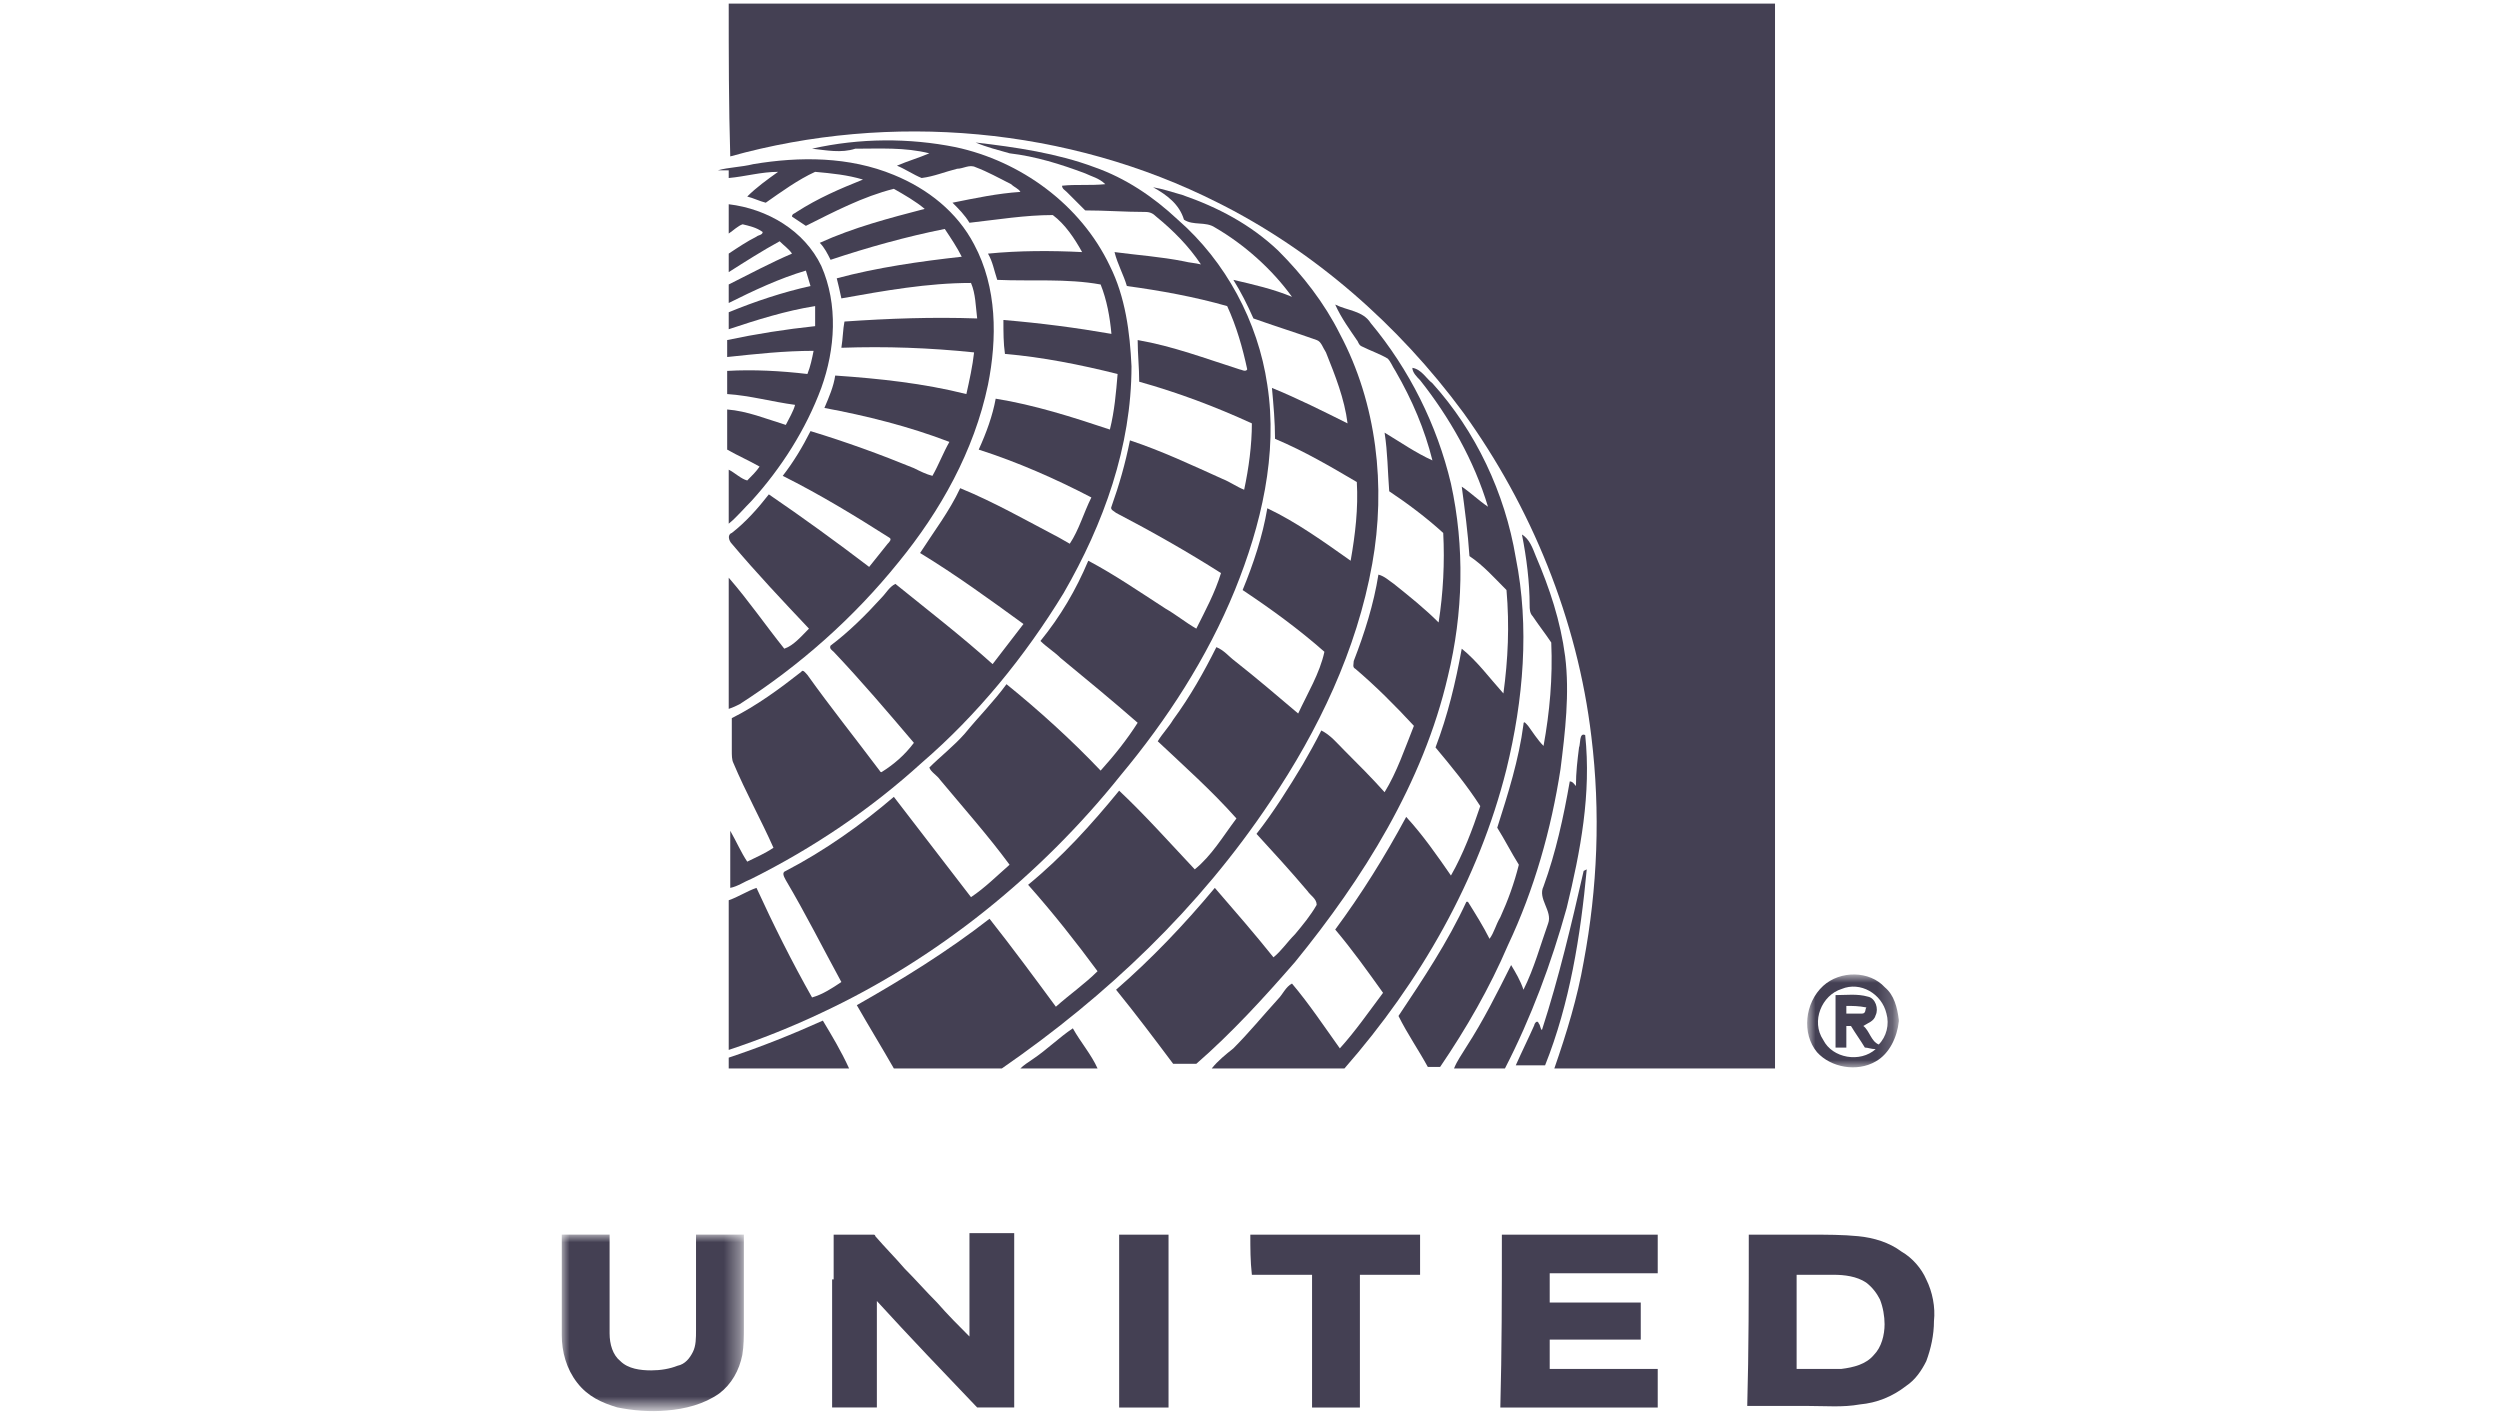
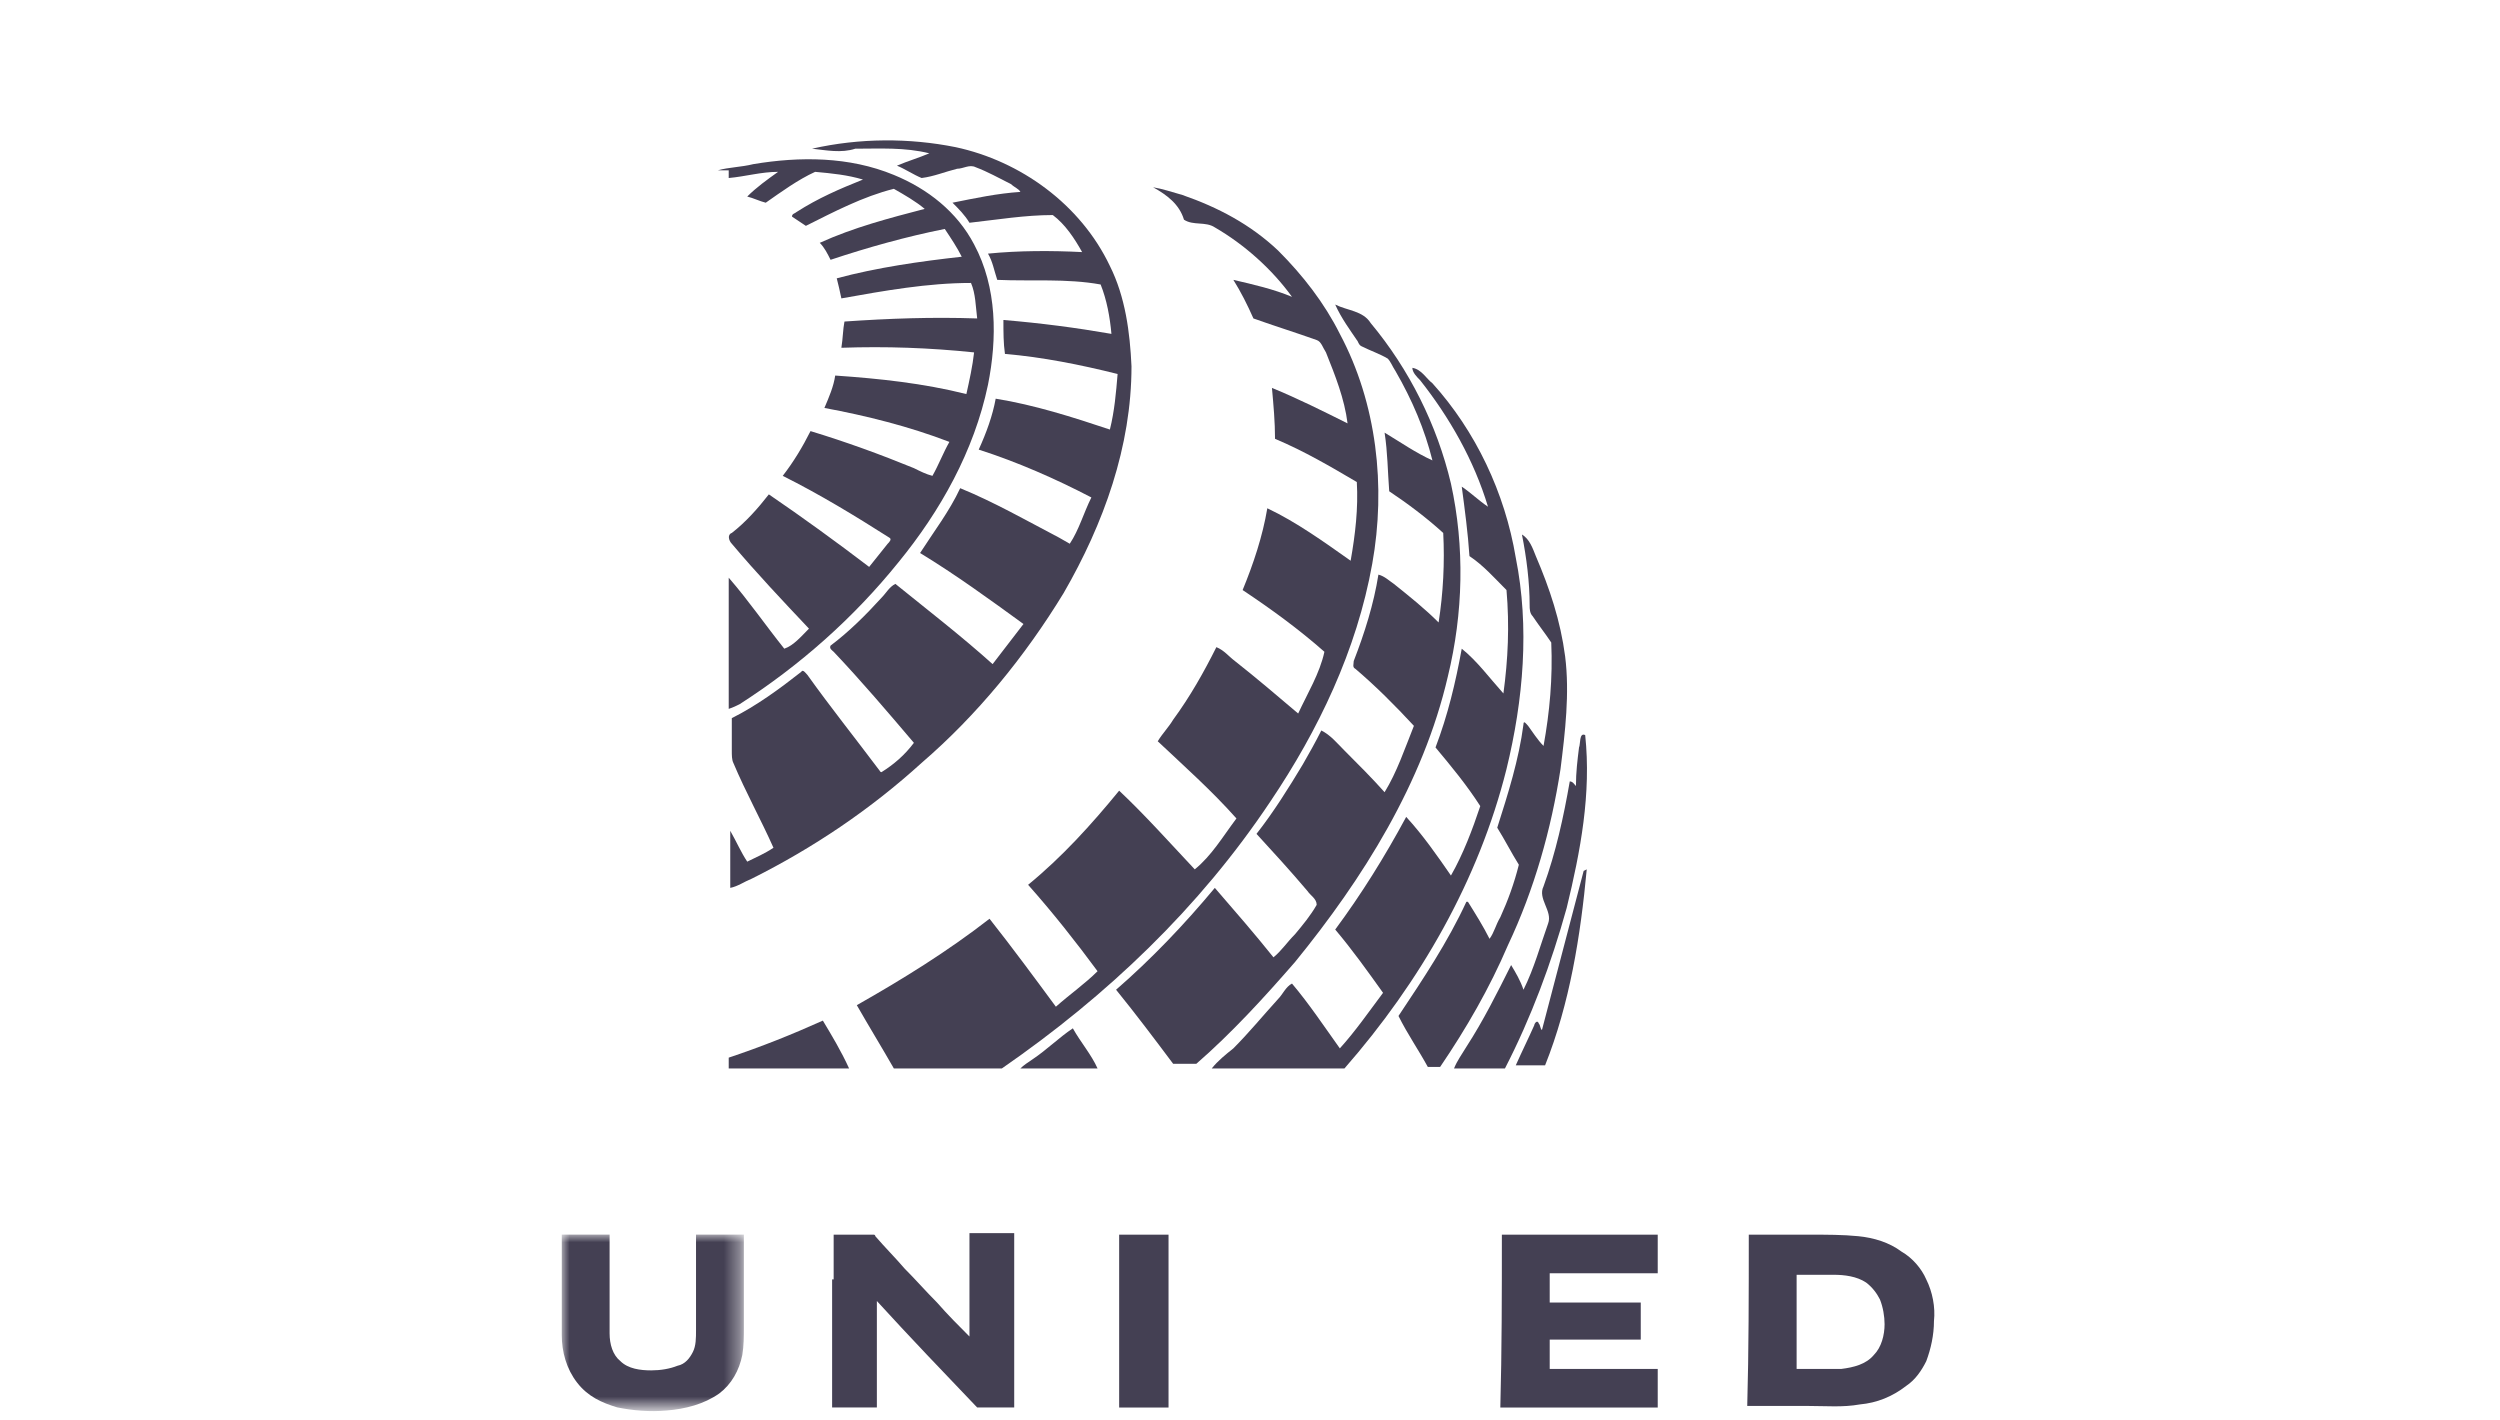
<svg xmlns="http://www.w3.org/2000/svg" version="1.1" id="Layer_1" x="0px" y="0px" viewBox="0 0 162 92" style="enable-background:new 0 0 162 92;" xml:space="preserve">
  <style type="text/css">
	.st0{fill-rule:evenodd;clip-rule:evenodd;fill:#444053;}
	.st1{filter:url(#Adobe_OpacityMaskFilter);}
	.st2{fill-rule:evenodd;clip-rule:evenodd;fill:#FFFFFF;}
	.st3{mask:url(#mask-2_1_);fill-rule:evenodd;clip-rule:evenodd;fill:#444053;}
	.st4{filter:url(#Adobe_OpacityMaskFilter_1_);}
	.st5{mask:url(#mask-4_1_);fill-rule:evenodd;clip-rule:evenodd;fill:#444053;}
</style>
  <title>Group 43</title>
  <desc>Created with Sketch.</desc>
  <g id="Desktop">
    <g id="Who-We-Are" transform="translate(-1132, -5068)">
      <g id="Group-43" transform="translate(1132.021, 5068.235)">
-         <path id="Fill-1" class="st0" d="M47.2,0H115c0,20.6,0,41.1,0,61.7c0,2.4,0,4.9,0,7.3h-14.3c0.8-2.3,1.5-4.6,1.9-6.9     c0.9-4.8,1.1-9.7,0.5-14.6c-0.9-7.6-3.9-14.9-8.3-21c-4.2-5.7-9.7-10.5-15.9-13.6c-9.7-4.9-21.2-5.9-31.6-3     C47.2,6.6,47.2,3.3,47.2,0" />
        <path id="Fill-3" class="st0" d="M52.6,9.4c3.1-0.7,6.3-0.7,9.3-0.1c4.2,0.9,8.1,3.7,10,7.7c1,2,1.3,4.3,1.4,6.5     c0,5.2-1.8,10.2-4.4,14.7c-2.5,4.1-5.6,7.9-9.2,11c-3.3,3-7,5.5-11,7.5c-0.5,0.2-0.9,0.5-1.4,0.6c0-1.2,0-2.5,0-3.7     c0.4,0.7,0.7,1.4,1.1,2c0.6-0.3,1.1-0.5,1.7-0.9c-0.8-1.8-1.8-3.6-2.6-5.5c-0.1-0.2-0.1-0.5-0.1-0.8c0-0.7,0-1.4,0-2.1     c1.6-0.8,3.1-1.9,4.5-3c0.1-0.2,0.3,0.1,0.4,0.2c1.5,2.1,3.1,4.1,4.6,6.1c0.1,0.1,0.1,0.2,0.2,0.2c0.8-0.5,1.5-1.1,2.1-1.9     c-1.7-2-3.4-4-5.2-5.9c-0.1-0.1-0.3-0.2-0.2-0.4c1.2-0.9,2.3-2,3.3-3.1c0.3-0.3,0.5-0.7,0.9-0.9c2.1,1.7,4.3,3.4,6.3,5.2     c0.7-0.9,1.3-1.7,2-2.6c-2.2-1.6-4.4-3.2-6.7-4.6c0.9-1.4,1.9-2.7,2.6-4.2c2.2,0.9,4.3,2.1,6.4,3.2c0.2,0.1,0.5,0.3,0.7,0.4     c0.6-0.9,0.9-2,1.4-3c-2.3-1.2-4.8-2.3-7.3-3.1c0.5-1.1,0.9-2.2,1.1-3.3c2.5,0.4,5,1.2,7.4,2c0.3-1.2,0.4-2.4,0.5-3.6     c-2.4-0.6-4.9-1.1-7.3-1.3C65,22,65,21.3,65,20.5c2.4,0.2,4.7,0.5,7,0.9c-0.1-1.1-0.3-2.2-0.7-3.2c-2.2-0.4-4.5-0.2-6.7-0.3     c-0.2-0.6-0.3-1.2-0.6-1.7c2-0.2,4.1-0.2,6.1-0.1c-0.5-0.9-1.1-1.8-1.9-2.4c-1.8,0-3.6,0.3-5.4,0.5c-0.3-0.5-0.7-0.9-1.1-1.3     c1.5-0.3,2.9-0.6,4.4-0.7c-0.1-0.2-0.4-0.3-0.6-0.5c-0.8-0.4-1.5-0.8-2.3-1.1c-0.4-0.2-0.8,0.1-1.2,0.1c-0.8,0.2-1.5,0.5-2.3,0.6     c-0.5-0.2-1.1-0.6-1.6-0.8c0.7-0.3,1.4-0.5,2.1-0.8c-1.6-0.4-3.2-0.3-4.8-0.3C54.5,9.7,53.5,9.5,52.6,9.4" />
-         <path id="Fill-5" class="st0" d="M63.2,9c2.6,0.3,5.3,0.7,7.7,1.6c2,0.7,3.8,1.9,5.4,3.4c3.1,2.7,5.2,6.6,5.8,10.7     c0.7,4.5-0.4,9.1-2.1,13.3c-1.8,4.4-4.4,8.4-7.4,12c-5.2,6.5-11.9,11.9-19.4,15.4c-1.9,0.9-3.9,1.7-6,2.4c0-3.2,0-6.4,0-9.7     c0.6-0.2,1.2-0.6,1.8-0.8c1.1,2.4,2.3,4.8,3.6,7.1c0.7-0.2,1.3-0.6,1.9-1c-1.2-2.2-2.3-4.4-3.6-6.6c-0.1-0.2-0.3-0.5,0-0.6     c2.5-1.3,4.9-3,7-4.8c1.7,2.2,3.3,4.3,5,6.5c0.9-0.6,1.7-1.4,2.5-2.1c-1.4-1.9-3-3.7-4.5-5.5c-0.2-0.3-0.6-0.5-0.7-0.8     c0.7-0.7,1.6-1.4,2.3-2.2c0.9-1.1,1.9-2.1,2.7-3.2c2.1,1.7,4.2,3.6,6.1,5.6c0.9-1,1.7-2,2.4-3.1c-1.6-1.4-3.3-2.8-5-4.2     c-0.4-0.4-0.9-0.7-1.3-1.1c1.3-1.6,2.3-3.3,3.1-5.2c1.7,0.9,3.3,2,5,3.1c0.7,0.4,1.3,0.9,2,1.3c0.6-1.2,1.2-2.3,1.6-3.6     c-2.2-1.4-4.5-2.7-6.8-3.9c-0.1-0.1-0.4-0.2-0.3-0.4c0.5-1.4,0.9-2.8,1.2-4.3c2.1,0.7,4,1.6,6,2.5c0.5,0.2,0.9,0.5,1.4,0.7     c0.3-1.4,0.5-2.9,0.5-4.3c-2.4-1.1-4.8-2-7.3-2.7c0-0.9-0.1-1.8-0.1-2.7c2.3,0.4,4.4,1.2,6.6,1.9c0.1,0,0.4,0.2,0.5,0     c-0.3-1.4-0.7-2.8-1.3-4.1c-2.1-0.6-4.3-1-6.5-1.3c-0.2-0.7-0.6-1.4-0.8-2.2c1.5,0.2,3,0.3,4.5,0.6c0.4,0.1,0.7,0.1,1.1,0.2     c-0.8-1.2-1.8-2.2-2.9-3.1c-0.2-0.2-0.4-0.3-0.7-0.3c-1.3,0-2.6-0.1-3.9-0.1c-0.4-0.4-0.8-0.8-1.2-1.2c-0.1-0.1-0.3-0.2-0.3-0.4     c0.9-0.1,1.8,0,2.8-0.1c-0.4-0.4-0.9-0.5-1.3-0.7c-1.6-0.6-3.2-1.1-4.9-1.3C64.7,9.5,63.9,9.3,63.2,9" />
        <path id="Fill-7" class="st0" d="M48.8,10.4c3-0.5,6.2-0.5,9.1,0.7c2.2,0.9,4.1,2.4,5.2,4.5c1.5,2.8,1.5,6.1,0.9,9.1     c-0.9,4.3-3.1,8.2-5.8,11.5c-2.9,3.6-6.4,6.7-10.3,9.2c-0.2,0.1-0.4,0.2-0.7,0.3c0-2.8,0-5.7,0-8.5c1.3,1.5,2.4,3.1,3.6,4.6     c0.6-0.2,1.1-0.8,1.6-1.3c-1.7-1.8-3.4-3.6-5-5.5c-0.2-0.2-0.3-0.6,0-0.7c0.9-0.7,1.7-1.6,2.4-2.5c2.2,1.5,4.4,3.1,6.5,4.7     c0.4-0.5,0.8-1,1.2-1.5c0.1-0.1,0.3-0.3,0.1-0.4c-2.2-1.4-4.5-2.8-6.9-4c0.7-0.9,1.3-1.9,1.8-2.9c2.3,0.7,4.5,1.5,6.7,2.4     c0.4,0.2,0.8,0.4,1.2,0.5c0.4-0.7,0.7-1.5,1.1-2.2c-2.6-1-5.4-1.7-8.1-2.2c0.3-0.7,0.6-1.4,0.7-2.1c2.9,0.2,5.7,0.5,8.5,1.2     c0.2-0.9,0.4-1.8,0.5-2.7c-2.9-0.3-5.7-0.4-8.6-0.3c0.1-0.6,0.1-1.2,0.2-1.7c2.9-0.2,5.7-0.3,8.6-0.2c-0.1-0.8-0.1-1.6-0.4-2.3     c-2.8,0-5.6,0.5-8.4,1c-0.1-0.5-0.2-0.9-0.3-1.3c2.6-0.7,5.4-1.1,8.1-1.4c-0.3-0.6-0.7-1.2-1.1-1.8c-2.5,0.5-5,1.2-7.4,2     c-0.2-0.4-0.4-0.8-0.7-1.1c2.2-1,4.5-1.6,6.8-2.2c-0.6-0.5-1.3-0.9-2-1.3c-2,0.5-3.9,1.5-5.7,2.4c-0.3-0.2-0.6-0.4-0.9-0.6     c0-0.2,0.2-0.2,0.3-0.3c1.4-0.9,2.8-1.5,4.3-2.1c-1-0.3-2-0.4-3.1-0.5c-1.1,0.5-2.2,1.3-3.2,2c-0.4-0.1-0.8-0.3-1.2-0.4     c0.6-0.6,1.3-1.1,2-1.6c-1.1,0-2.1,0.3-3.2,0.4c0-0.1,0-0.3,0-0.5c-0.2,0-0.5,0-0.7,0C47.2,10.6,48,10.6,48.8,10.4" />
        <path id="Fill-9" class="st0" d="M74.7,11.9c0.6,0.1,1.2,0.3,1.9,0.5c2.3,0.8,4.4,1.9,6.2,3.6c1.6,1.6,3,3.4,4,5.4     c2.4,4.5,3,9.9,2.1,14.9c-1,5.6-3.5,10.8-6.6,15.4C77.7,58.6,71.7,64.3,64.9,69h-7c-0.8-1.4-1.6-2.7-2.4-4.1     c3-1.7,5.9-3.5,8.6-5.6c1.5,1.9,2.9,3.8,4.3,5.7c0.9-0.8,1.9-1.5,2.7-2.3c-1.4-1.9-2.9-3.8-4.5-5.6c2.2-1.8,4.1-3.9,5.9-6.1     c1.7,1.6,3.3,3.4,4.9,5.1c1.1-0.9,1.8-2.1,2.7-3.3c-1.6-1.8-3.4-3.4-5.1-5c0.3-0.5,0.7-0.9,1-1.4c1.1-1.5,2-3.1,2.8-4.7     c0.5,0.2,0.8,0.6,1.2,0.9c1.4,1.1,2.8,2.3,4.1,3.4c0.6-1.3,1.4-2.6,1.7-4c-1.7-1.5-3.5-2.8-5.3-4c0.7-1.7,1.3-3.5,1.6-5.3     c1.9,0.9,3.7,2.2,5.4,3.4c0.3-1.7,0.5-3.4,0.4-5.1c-1.7-1-3.4-2-5.3-2.8c0-1.1-0.1-2.2-0.2-3.3c1.7,0.7,3.3,1.5,4.9,2.3     c-0.2-1.6-0.8-3.1-1.4-4.6c-0.2-0.3-0.3-0.7-0.6-0.8c-1.4-0.5-2.7-0.9-4.1-1.4c-0.4-0.9-0.8-1.7-1.3-2.5c1.3,0.3,2.6,0.6,3.8,1.1     c-1.3-1.8-3.1-3.4-5-4.5c-0.6-0.4-1.4-0.1-2-0.5C76.4,13,75.6,12.4,74.7,11.9" />
-         <path id="Fill-11" class="st0" d="M47.2,13c2.5,0.3,4.9,1.7,6,4c1.1,2.5,0.9,5.4,0,7.9c-1,2.7-2.6,5.2-4.5,7.3     c-0.5,0.5-1,1.1-1.5,1.5c0-1.2,0-2.4,0-3.5c0.4,0.2,0.8,0.6,1.2,0.7c0.3-0.3,0.6-0.6,0.8-0.9c-0.7-0.4-1.4-0.7-2.1-1.1     c0-0.9,0-1.7,0-2.6c1.3,0.1,2.5,0.6,3.8,1c0.2-0.4,0.5-0.9,0.6-1.3c-1.5-0.2-2.9-0.6-4.4-0.7c0-0.5,0-1,0-1.5     c1.7-0.1,3.5,0,5.2,0.2c0.2-0.5,0.3-1,0.4-1.5c-1.9,0-3.7,0.2-5.6,0.4c0-0.4,0-0.8,0-1.1c1.9-0.4,3.8-0.7,5.7-0.9     c0-0.4,0-0.9,0-1.3c-1.9,0.3-3.8,0.9-5.6,1.5c0-0.4,0-0.7,0-1.1c1.7-0.7,3.5-1.3,5.3-1.7c-0.1-0.3-0.2-0.7-0.3-1     c-1.7,0.5-3.4,1.3-5,2.1c0-0.4,0-0.8,0-1.2c1.4-0.7,2.7-1.4,4.1-2c-0.2-0.3-0.5-0.5-0.8-0.8c-1.1,0.6-2.2,1.3-3.3,2     c0-0.4,0-0.8,0-1.2c0.6-0.4,1.2-0.8,1.8-1.1c0.1-0.1,0.4-0.1,0.4-0.3c-0.4-0.3-0.9-0.4-1.3-0.5c-0.3,0.1-0.6,0.4-0.9,0.6     C47.2,14.1,47.2,13.5,47.2,13" />
        <g id="Group-5" transform="translate(0, 78.771)">
          <g id="Group-15" transform="translate(0.381, 0.995)">
            <g id="Clip-14">
					</g>
            <defs>
              <filter id="Adobe_OpacityMaskFilter" filterUnits="userSpaceOnUse" x="36" y="0" width="11.8" height="11.5">
                <feColorMatrix type="matrix" values="1 0 0 0 0  0 1 0 0 0  0 0 1 0 0  0 0 0 1 0" />
              </filter>
            </defs>
            <mask maskUnits="userSpaceOnUse" x="36" y="0" width="11.8" height="11.5" id="mask-2_1_">
              <g class="st1">
                <polygon id="path-1_1_" class="st2" points="36,0 47.8,0 47.8,11.5 36,11.5        " />
              </g>
            </mask>
            <path id="Fill-13" class="st3" d="M36,0c1,0,2.1,0,3.1,0c0,2.1,0,4.2,0,6.4c0,0.7,0.2,1.4,0.7,1.8c0.5,0.5,1.3,0.6,2,0.6       c0.6,0,1.2-0.1,1.7-0.3C44,8.4,44.3,8,44.5,7.6c0.2-0.4,0.2-0.9,0.2-1.4c0-2.1,0-4.1,0-6.2c1,0,2.1,0,3.1,0c0,2,0,4,0,6       c0,0.6,0,1.2-0.1,1.8c-0.2,1-0.7,1.9-1.5,2.5c-1,0.7-2.2,1-3.4,1.1c-1.1,0.1-2.2,0-3.2-0.2c-1-0.3-1.9-0.7-2.6-1.6       c-0.7-0.9-1-2-1-3.1V0z" />
          </g>
          <path id="Fill-16" class="st0" d="M54,3.9C54,3,54,2,54,1c0.9,0,1.8,0,2.6,0c0.1,0,0.1,0.1,0.1,0.1c0.6,0.7,1.3,1.4,1.9,2.1      c0.7,0.7,1.4,1.5,2.1,2.2c0.7,0.8,1.4,1.5,2.1,2.2c0-0.9,0-1.7,0-2.6c0-1.4,0-2.7,0-4.1c1,0,2,0,2.9,0c0,3.8,0,7.5,0,11.3      c-0.8,0-1.6,0-2.4,0c-2.2-2.3-4.4-4.6-6.5-6.9c0,2.3,0,4.6,0,6.9c-1,0-1.9,0-2.9,0c0-1,0-2,0-3.1V3.9z" />
          <path id="Fill-18" class="st0" d="M72.5,4.3c0-1.1,0-2.2,0-3.3c1.1,0,2.1,0,3.2,0c0,3.7,0,7.5,0,11.2c-1.1,0-2.1,0-3.2,0      C72.5,9.6,72.5,7,72.5,4.3" />
-           <path id="Fill-20" class="st0" d="M81,1c3.7,0,7.4,0,11,0c0,0.9,0,1.7,0,2.6c-1.3,0-2.6,0-3.9,0c0,2.9,0,5.8,0,8.6      c-1,0-2.1,0-3.1,0c0-2.9,0-5.8,0-8.6c-1.3,0-2.6,0-3.9,0l0,0C81,2.7,81,1.9,81,1" />
          <path id="Fill-22" class="st0" d="M97.3,1c3.4,0,6.7,0,10.1,0c0,0.8,0,1.7,0,2.5c-2.3,0-4.7,0-7,0c0,0.6,0,1.3,0,1.9      c2,0,4,0,5.9,0c0,0.8,0,1.6,0,2.4c-2,0-3.9,0-5.9,0c0,0.6,0,1.3,0,1.9c2.3,0,4.7,0,7,0c0,0.8,0,1.7,0,2.5c-3.4,0-6.8,0-10.2,0      C97.3,8.5,97.3,4.8,97.3,1" />
          <path id="Fill-24" class="st0" d="M116.4,3.6c0,2,0,4,0,6.1c0.4,0,0.7,0,1.1,0c0.6,0,1.2,0,1.8,0c0.8-0.1,1.6-0.3,2.1-0.9      c0.5-0.5,0.7-1.3,0.7-2c0-0.5-0.1-1.1-0.3-1.6c-0.2-0.4-0.5-0.8-0.9-1.1c-0.6-0.4-1.4-0.5-2.1-0.5      C118.1,3.6,117.2,3.6,116.4,3.6 M113.3,1c1.3,0,2.7,0,4,0c1,0,2.1,0,3.1,0.1c1,0.1,2,0.4,2.8,1c0.7,0.4,1.3,1.1,1.6,1.8      c0.4,0.8,0.6,1.8,0.5,2.7c0,0.9-0.2,1.8-0.5,2.6c-0.3,0.6-0.7,1.2-1.3,1.6c-0.9,0.7-1.9,1.1-3,1.2c-1.1,0.2-2.2,0.1-3.3,0.1      c-1.3,0-2.7,0-4,0C113.3,8.5,113.3,4.8,113.3,1" />
        </g>
        <path id="Fill-26" class="st0" d="M86.5,19.5c0.8,0.4,1.8,0.4,2.3,1.2c2.5,3,4.3,6.6,5.2,10.4c0.9,4.1,0.8,8.4-0.2,12.5     c-1.6,6.9-5.5,13.1-9.9,18.5c-2,2.3-4.1,4.6-6.4,6.6c-0.5,0-1,0-1.5,0c-1.2-1.6-2.4-3.2-3.7-4.8c2.3-2,4.4-4.2,6.4-6.6     c1.3,1.5,2.6,3,3.8,4.5c0.5-0.4,0.9-1,1.4-1.5c0.5-0.6,1-1.2,1.4-1.9c0-0.4-0.4-0.6-0.6-0.9c-1.1-1.3-2.2-2.5-3.3-3.7     c1.1-1.4,2.1-3,3-4.5c0.4-0.7,0.8-1.4,1.2-2.2c0.6,0.3,1,0.8,1.5,1.3c0.9,0.9,1.8,1.8,2.6,2.7c0.8-1.3,1.3-2.8,1.9-4.3     c-1.2-1.3-2.5-2.6-3.8-3.7c-0.2-0.1-0.1-0.3-0.1-0.5c0.7-1.8,1.3-3.7,1.6-5.6c0.4,0.1,0.7,0.4,1,0.6c1,0.8,2,1.6,2.9,2.5     c0.3-1.9,0.4-3.9,0.3-5.8c-1.1-1-2.3-1.9-3.5-2.7c-0.1-1.3-0.1-2.5-0.3-3.8c1,0.6,2,1.3,3.1,1.8c-0.5-2-1.3-3.9-2.4-5.8     c-0.2-0.3-0.3-0.6-0.5-0.8c-0.5-0.3-1.1-0.5-1.7-0.8c-0.2-0.1-0.2-0.3-0.3-0.4C87.5,21.2,86.9,20.4,86.5,19.5" />
        <path id="Fill-28" class="st0" d="M91.5,23.6c0.6,0.1,0.9,0.7,1.3,1c2.8,3.1,4.7,7.1,5.4,11.3c0.9,4.5,0.5,9.2-0.6,13.7     C95.8,56.8,92,63.4,87.1,69h-8.6c0.4-0.5,0.9-0.9,1.4-1.3c1-1,1.9-2.1,2.9-3.2c0.3-0.3,0.5-0.8,0.9-1c1.1,1.3,2.1,2.8,3.1,4.2     c1-1.1,1.9-2.4,2.8-3.6c-1-1.4-2-2.8-3.1-4.1c1.7-2.3,3.2-4.7,4.6-7.3c1.1,1.2,2,2.5,2.9,3.8c0.8-1.4,1.4-3,1.9-4.5     C95,50.6,94,49.4,93,48.2c0.8-2.1,1.3-4.2,1.7-6.4c1,0.8,1.8,1.9,2.7,2.9c0.3-2.2,0.4-4.4,0.2-6.7c-0.8-0.8-1.5-1.6-2.4-2.2     c-0.1-1.5-0.3-3-0.5-4.5c0.6,0.4,1.1,0.9,1.7,1.3c-0.9-3-2.5-5.8-4.4-8.2C91.8,24.2,91.5,23.9,91.5,23.6" />
        <path id="Fill-30" class="st0" d="M98.6,34.4c0.5,0.3,0.7,0.9,0.9,1.4c0.9,2.1,1.6,4.2,1.9,6.5c0.3,2.4,0,4.9-0.3,7.3     c-0.6,3.9-1.7,7.8-3.4,11.4c-1.2,2.8-2.7,5.4-4.4,7.9c-0.3,0-0.5,0-0.8,0c-0.6-1.1-1.3-2.1-1.9-3.3c1.6-2.4,3.2-4.8,4.4-7.4     c0,0,0.1,0,0.1,0c0.5,0.8,1,1.6,1.4,2.4c0.3-0.4,0.4-0.9,0.7-1.4c0.5-1.1,0.9-2.2,1.2-3.4c-0.5-0.8-0.9-1.6-1.4-2.4     c0.7-2.2,1.4-4.4,1.7-6.7c0-0.3,0.2,0,0.3,0.1c0.3,0.4,0.6,0.9,1,1.3c0.4-2.2,0.6-4.4,0.5-6.7c-0.4-0.6-0.8-1.1-1.2-1.7     c-0.2-0.2-0.2-0.5-0.2-0.7C99.1,37.5,98.9,35.9,98.6,34.4" />
        <path id="Fill-32" class="st0" d="M102.3,48.2c0.1-0.2,0-1,0.4-0.8c0.4,3.8-0.3,7.5-1.2,11.2c-1,3.6-2.3,7.1-4,10.4h-3.3     c0.2-0.5,0.5-0.9,0.8-1.4c1.1-1.7,2-3.5,2.9-5.3c0.3,0.5,0.6,1,0.8,1.6c0.7-1.4,1.1-2.9,1.6-4.3c0.3-0.8-0.7-1.6-0.3-2.4     c0.8-2.2,1.3-4.5,1.7-6.8c0.2,0,0.3,0.2,0.4,0.3C102.1,49.8,102.2,49,102.3,48.2" />
-         <path id="Fill-34" class="st0" d="M102.6,56.2l0.2-0.1c-0.4,4.3-1.1,8.7-2.7,12.7c-0.6,0-1.3,0-1.9,0c0.4-0.9,0.8-1.7,1.2-2.6     c0-0.1,0.2-0.4,0.3-0.1c0.1,0.1,0.1,0.4,0.2,0.4C101,63.1,101.8,59.7,102.6,56.2" />
+         <path id="Fill-34" class="st0" d="M102.6,56.2l0.2-0.1c-0.4,4.3-1.1,8.7-2.7,12.7c-0.6,0-1.3,0-1.9,0c0.4-0.9,0.8-1.7,1.2-2.6     c0-0.1,0.2-0.4,0.3-0.1c0.1,0.1,0.1,0.4,0.2,0.4" />
        <g id="Group-38" transform="translate(81.022, 62.848)">
          <g id="Clip-37">
				</g>
          <defs>
            <filter id="Adobe_OpacityMaskFilter_1_" filterUnits="userSpaceOnUse" x="36.1" y="0.1" width="5.9" height="6">
              <feColorMatrix type="matrix" values="1 0 0 0 0  0 1 0 0 0  0 0 1 0 0  0 0 0 1 0" />
            </filter>
          </defs>
          <mask maskUnits="userSpaceOnUse" x="36.1" y="0.1" width="5.9" height="6" id="mask-4_1_">
            <g class="st4">
              <polygon id="path-3_1_" class="st2" points="36.1,0.1 42,0.1 42,6.1 36.1,6.1       " />
            </g>
          </mask>
-           <path id="Fill-36" class="st5" d="M38.6,2.1c0,0.1,0,0.4,0,0.5c0.3,0,0.7,0,1,0c0.3,0,0.2-0.3,0.3-0.4C39.4,2.1,39,2.1,38.6,2.1       M38.3,1c-1.3,0.4-2,2.1-1.2,3.3c0.6,1.2,2.4,1.5,3.4,0.6c-0.3,0-0.5-0.1-0.7-0.1c-0.3-0.5-0.6-0.9-0.9-1.4c-0.1,0-0.2,0-0.3,0      c0,0.5,0,1,0,1.4c-0.2,0-0.5,0-0.7,0c0-1.1,0-2.3,0-3.4c0.7,0,1.4-0.1,2.1,0.1c0.5,0.1,0.7,0.8,0.5,1.2      c-0.1,0.4-0.5,0.5-0.8,0.7c0.4,0.3,0.5,1,1,1.2c0.5-0.5,0.7-1.3,0.5-2C40.9,1.3,39.5,0.5,38.3,1 M37.1,0.8c1.1-1,3-1,4,0.1      c0.6,0.5,0.8,1.3,0.9,2.1v0.1c-0.1,1-0.6,2.1-1.5,2.6c-1.2,0.7-2.9,0.4-3.8-0.6C35.7,3.9,35.9,1.9,37.1,0.8" />
        </g>
        <path id="Fill-39" class="st0" d="M47.2,68.3c2.1-0.7,4.1-1.5,6.1-2.4c0.6,1,1.2,2,1.7,3.1h-7.8C47.2,68.7,47.2,68.5,47.2,68.3" />
        <path id="Fill-41" class="st0" d="M66.9,68.4c0.9-0.6,1.7-1.4,2.6-2c0.5,0.9,1.2,1.7,1.6,2.6h-5C66.3,68.8,66.6,68.6,66.9,68.4" />
      </g>
    </g>
  </g>
</svg>